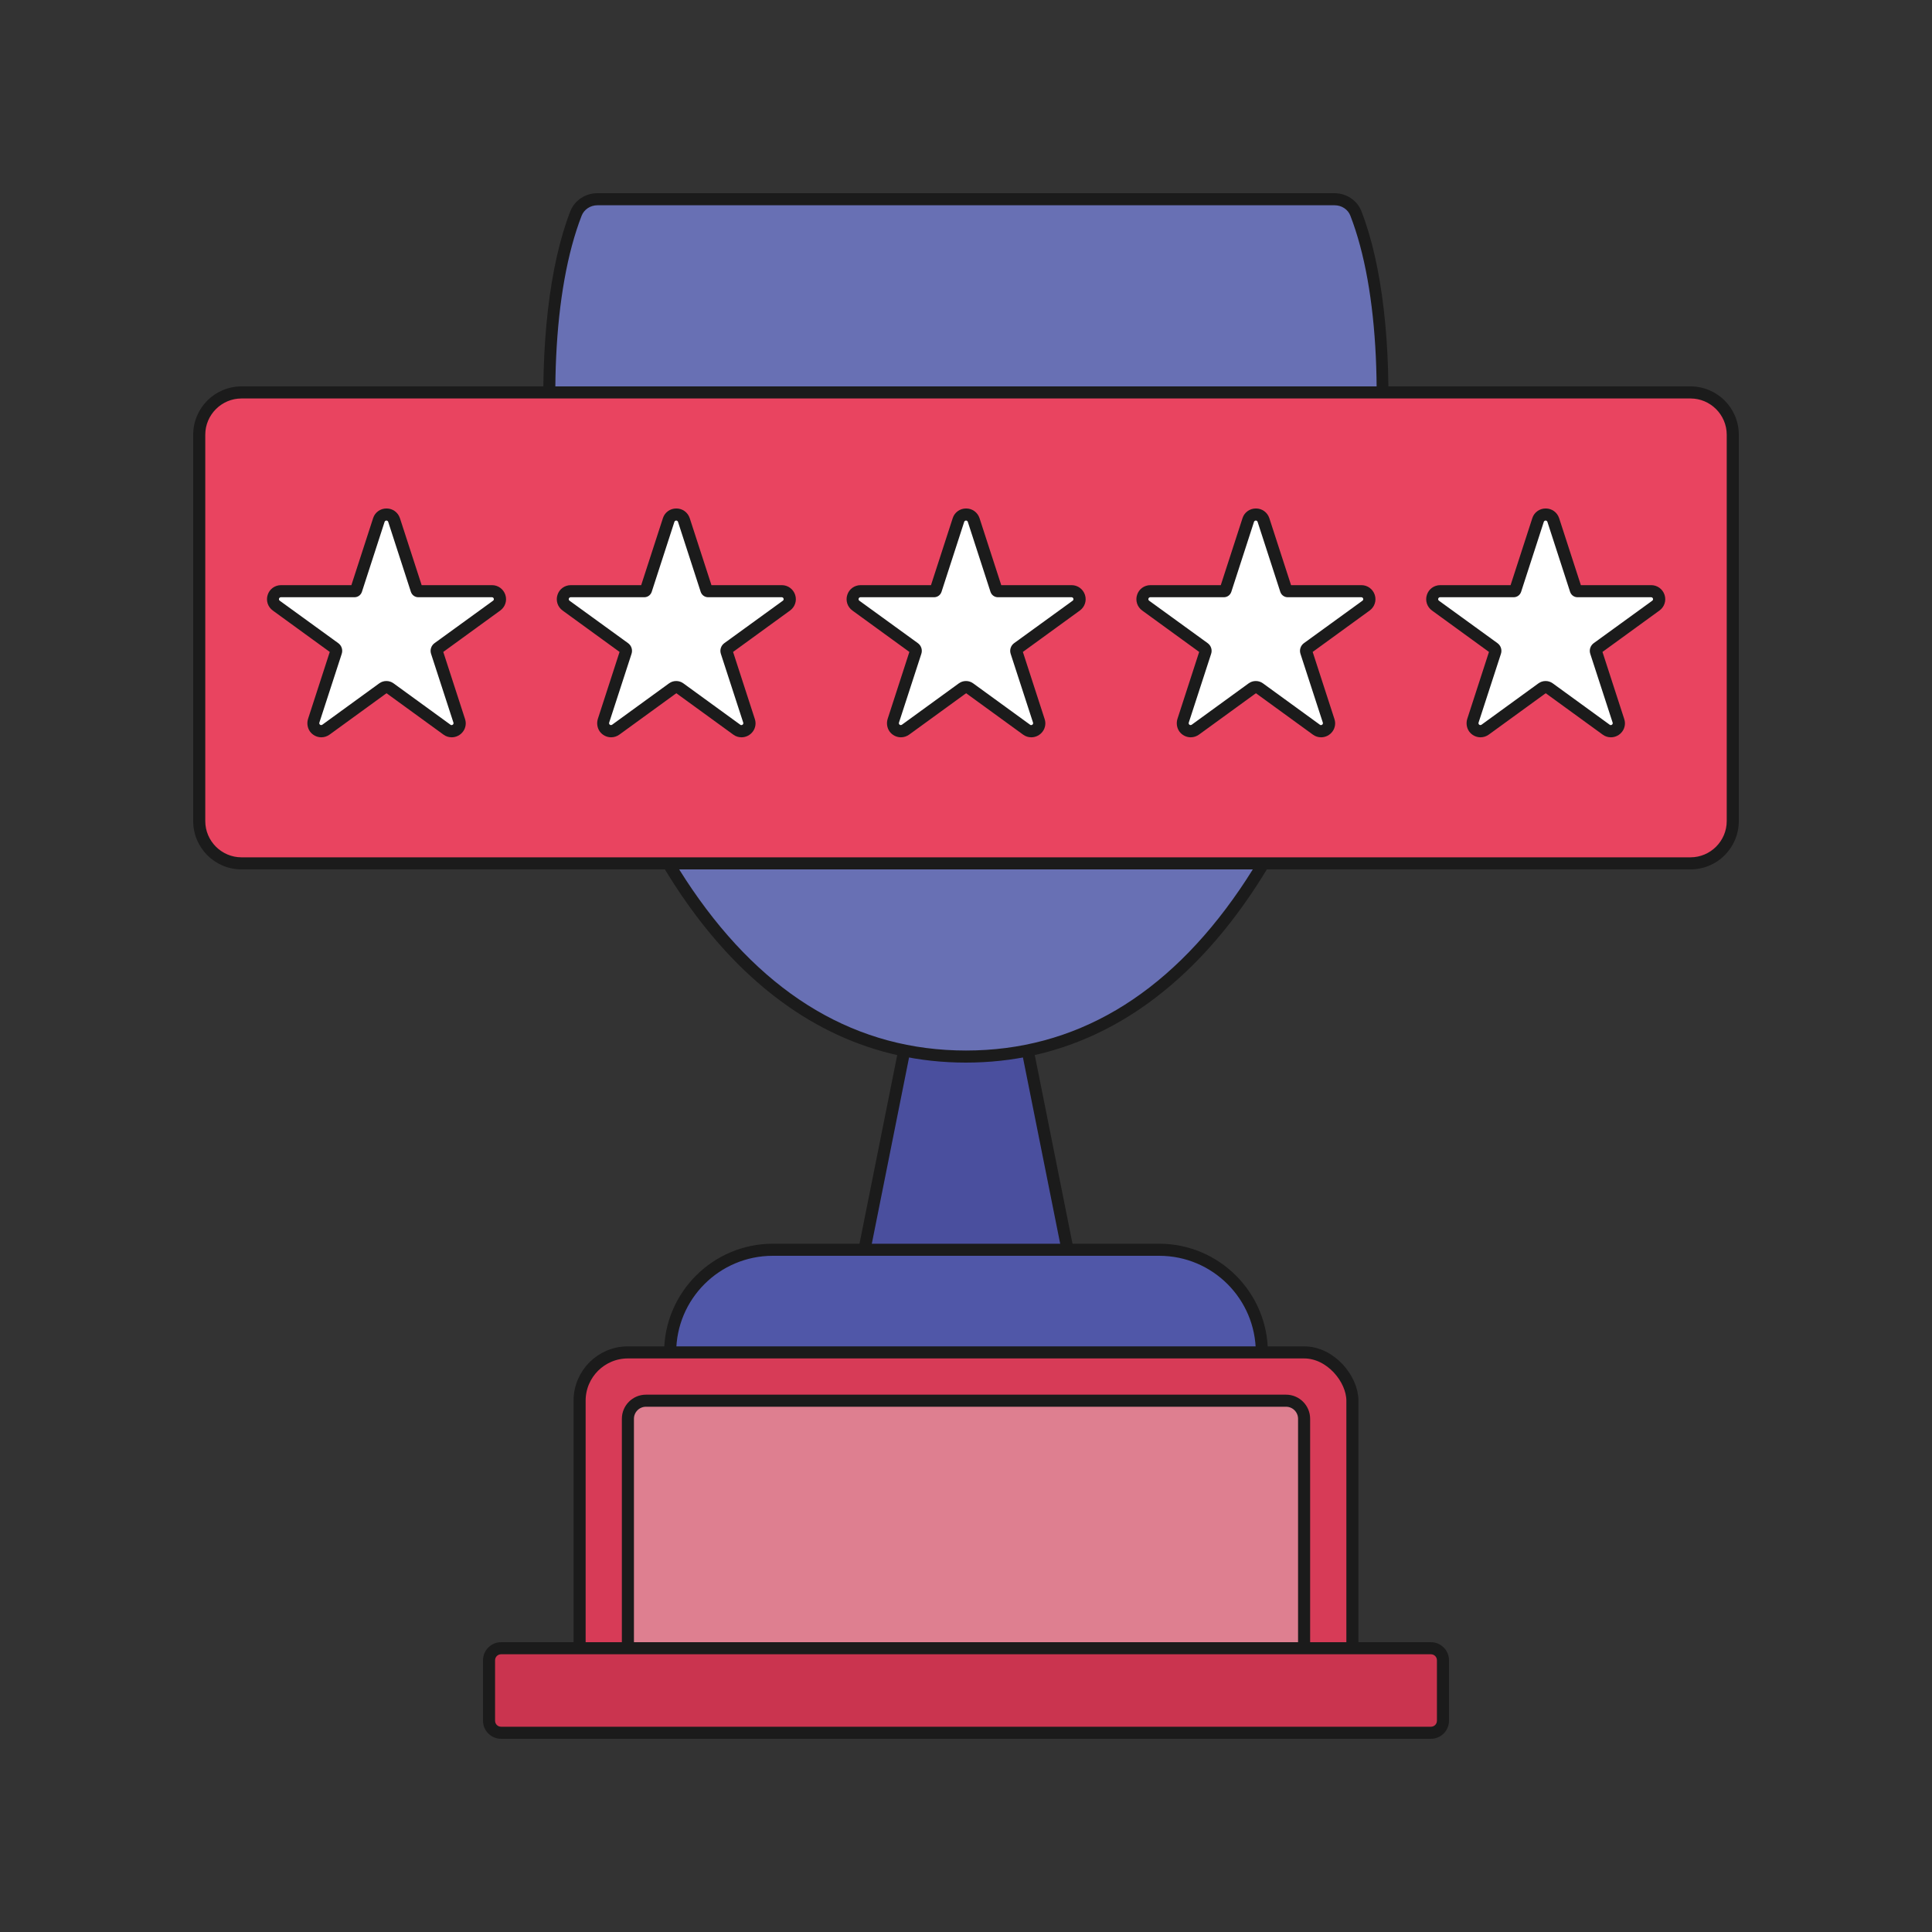
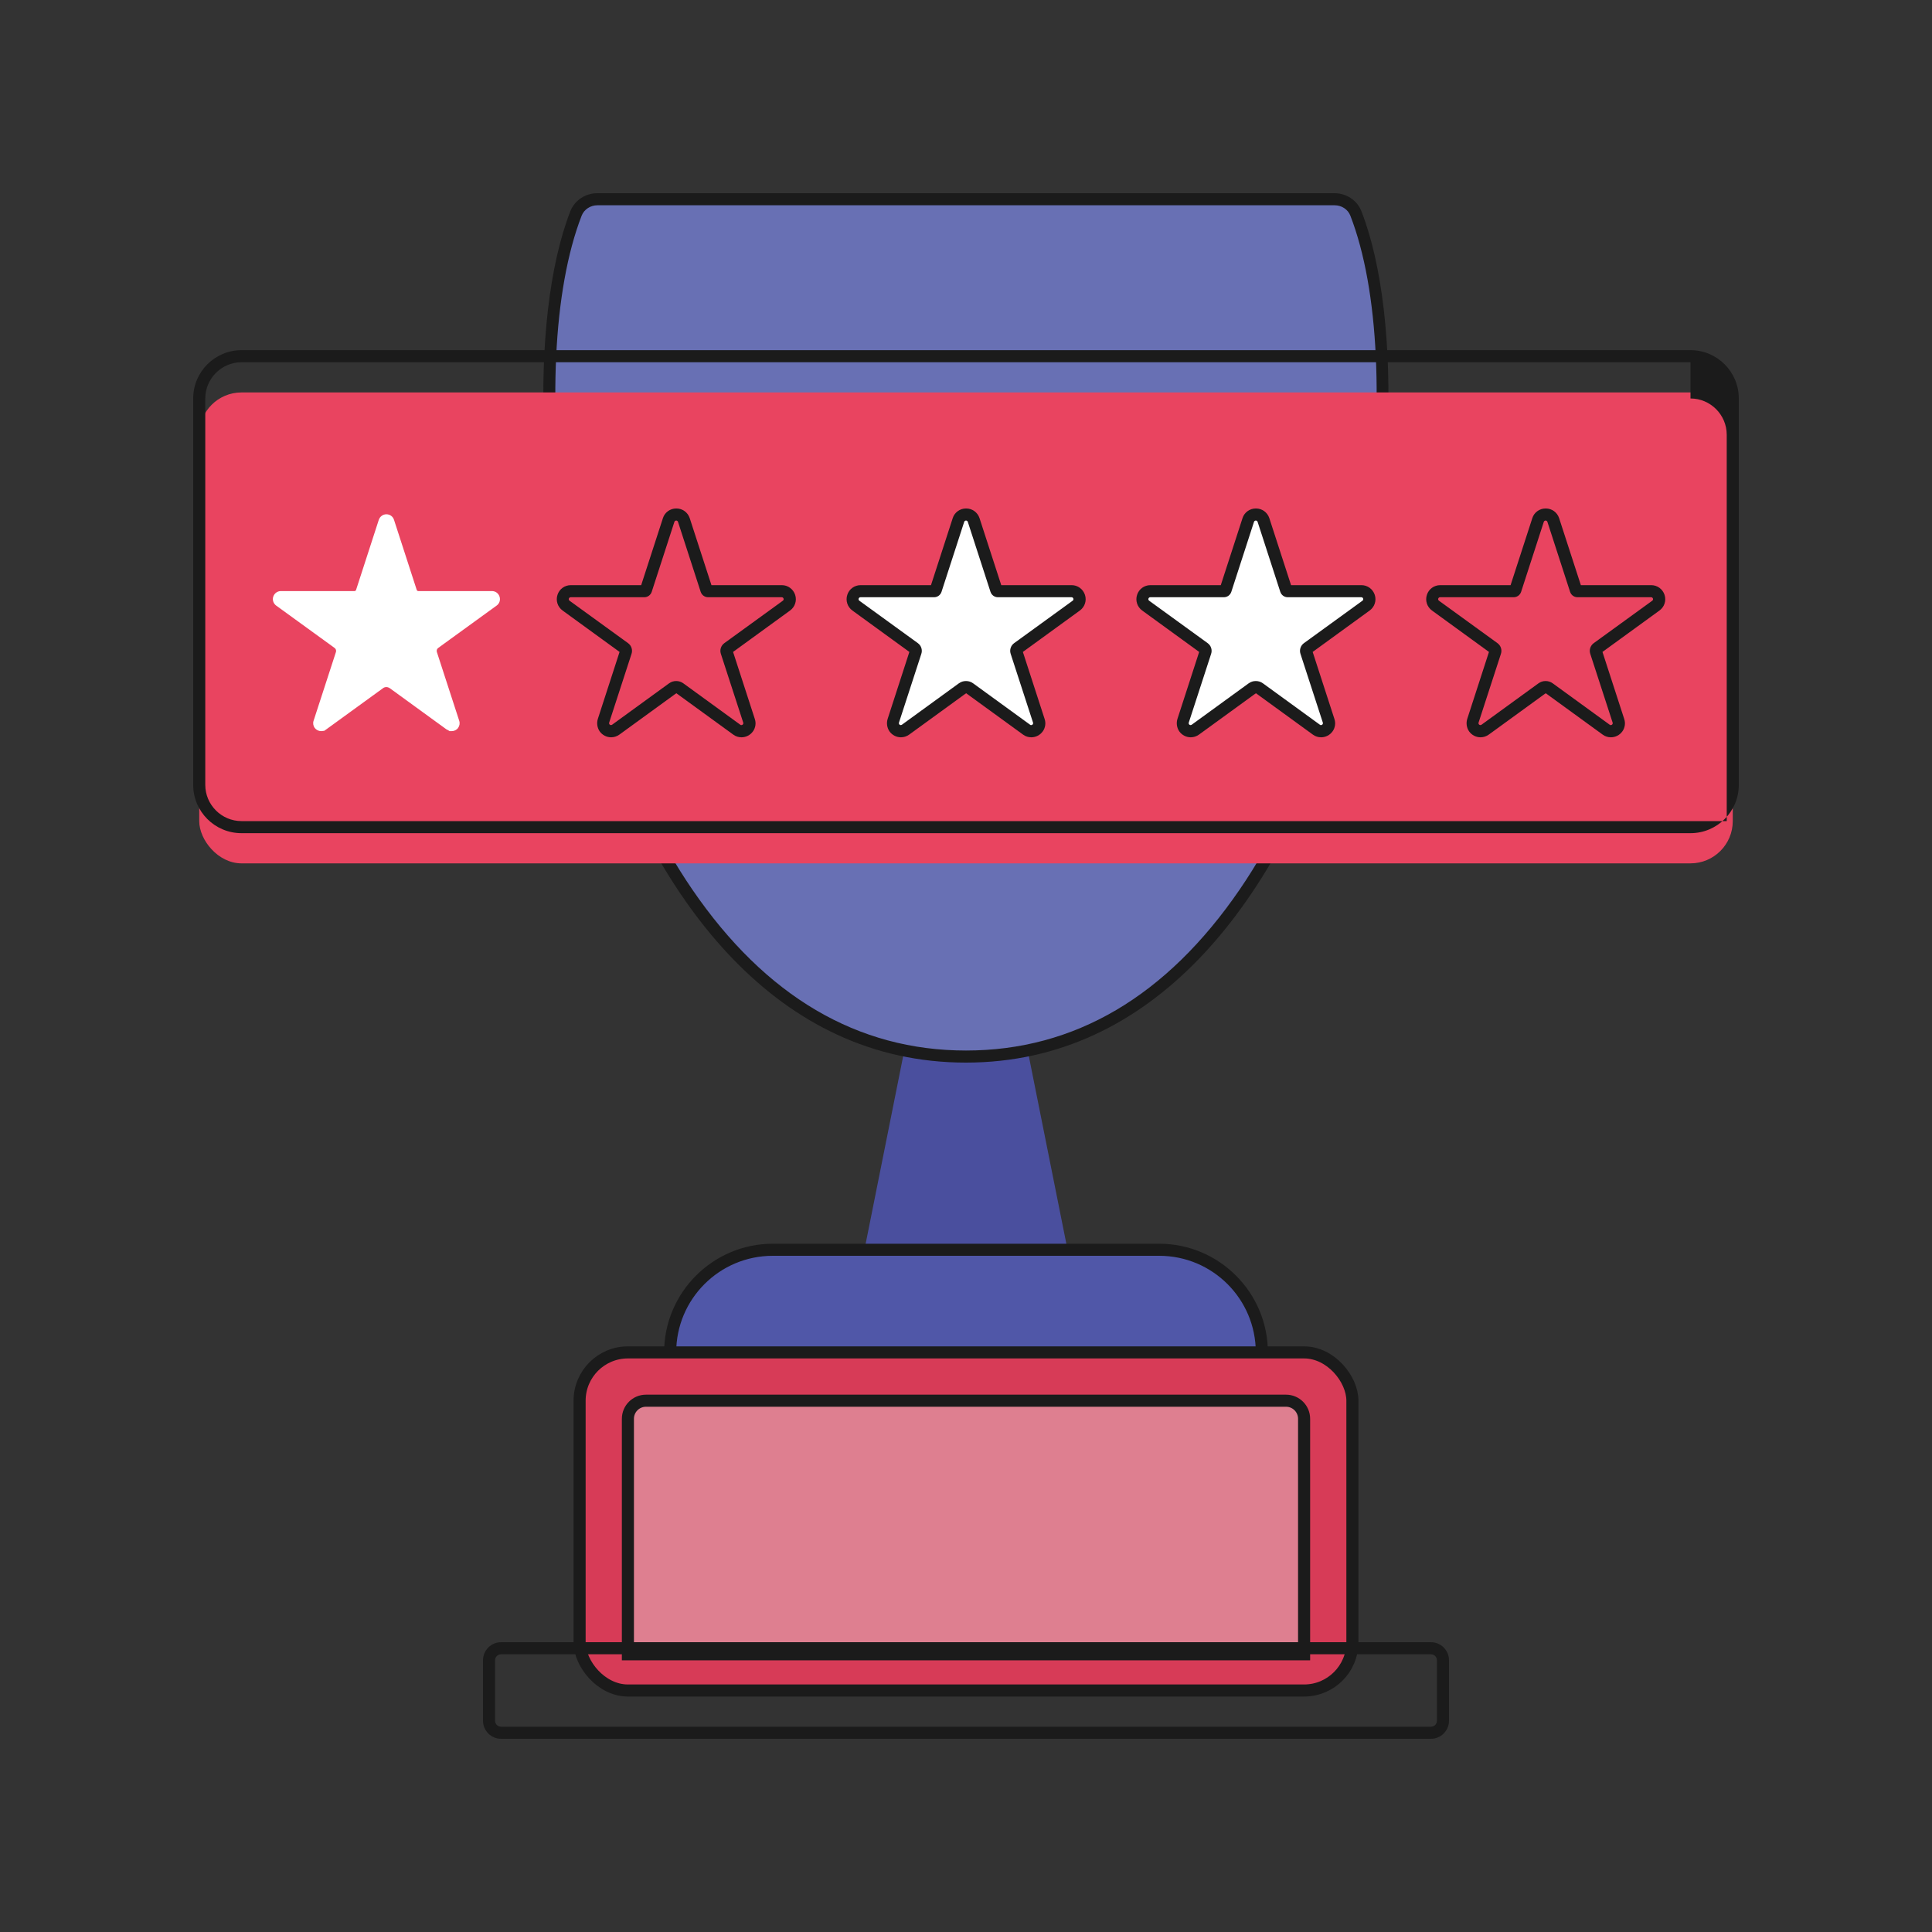
<svg xmlns="http://www.w3.org/2000/svg" id="results-matter" viewBox="0 0 160 160">
  <rect x="0" y="0" width="160" height="160" fill="#333333" stroke="none" />
  <defs>
    <style>
      .cls-1 {
        fill: #6870b4;
      }

      .cls-2 {
        fill: #e94460;
      }

      .cls-3 {
        fill: #fff;
      }

      .cls-4 {
        fill: #ca344f;
      }

      .cls-5 {
        fill: #1b1b1b;
      }

      .cls-6 {
        fill: #4a4f9e;
      }

      .cls-7 {
        fill: #5057a8;
      }

      .cls-8 {
        fill: none;
        stroke-width: 0px;
      }

      .cls-8, .cls-9, .cls-10 {
        stroke: #1b1b1b;
        stroke-miterlimit: 10;
      }

      .cls-9 {
        fill: #d73b57;
      }

      .cls-10 {
        fill: #de7f90;
      }
    </style>
  </defs>
  <rect id="bg-fill" class="cls-8" width="160" height="160" />
  <g id="stem">
    <polygon class="cls-6" points="71.39 104.5 75.59 83.5 84.41 83.5 88.61 104.5 71.39 104.5" />
-     <path class="cls-5" d="m84,84l4,20h-16l4-20h8m.82-1h-9.64l-.16.8-4,20-.24,1.2h18.44l-.24-1.2-4-20-.16-.8h0Z" />
  </g>
  <g id="base">
    <path class="cls-7" d="m55.5,112.5v-.5c0-4.69,3.81-8.5,8.5-8.5h32c4.69,0,8.5,3.81,8.5,8.5v.5h-49Z" />
    <path class="cls-5" d="m96,104c4.42,0,8,3.58,8,8h0s-48,0-48,0h0c0-4.42,3.58-8,8-8h32m0-1h-32c-4.96,0-9,4.04-9,9v1h49s1,0,1,0v-1c0-4.96-4.04-9-9-9h0Z" />
  </g>
  <rect class="cls-9" x="48" y="112" width="64" height="28" rx="4" ry="4" />
  <g id="cup">
    <path class="cls-1" d="m80,87.5c-9.16,0-16.92-4.56-23.08-13.56-10.98-16.04-14.02-43.9-9.22-56.27.27-.7.98-1.18,1.77-1.18h61.06c.79,0,1.5.47,1.77,1.18,4.8,12.37,1.76,40.22-9.22,56.27-6.16,9-13.92,13.56-23.08,13.56Z" />
    <path class="cls-5" d="m110.53,17c.58,0,1.1.34,1.3.86,4.76,12.26,1.73,39.88-9.16,55.8-6.06,8.85-13.68,13.34-22.67,13.34s-16.61-4.49-22.67-13.34c-10.9-15.92-13.92-43.55-9.16-55.8.2-.51.72-.86,1.3-.86h61.06m0-1h-61.06c-.98,0-1.88.58-2.24,1.5-6.88,17.71,1.59,70.5,32.76,70.5s39.64-52.79,32.76-70.5c-.35-.91-1.25-1.5-2.24-1.5h0Z" />
  </g>
  <path id="nameplate" class="cls-10" d="m53.5,116h53c.83,0,1.5.67,1.5,1.5v19.5h-56v-19.5c0-.83.67-1.5,1.5-1.5Z" />
  <g>
-     <rect class="cls-4" x="40.5" y="136.5" width="79" height="7" rx="1" ry="1" />
    <path class="cls-5" d="m118.5,137c.28,0,.5.22.5.5v5c0,.28-.22.5-.5.5H41.5c-.28,0-.5-.22-.5-.5v-5c0-.28.22-.5.5-.5h77m0-1H41.5c-.83,0-1.5.67-1.5,1.5v5c0,.83.67,1.5,1.5,1.5h77c.83,0,1.5-.67,1.5-1.5v-5c0-.83-.67-1.5-1.5-1.5h0Z" />
  </g>
  <g id="star-board">
    <g id="bg-fill-2" data-name="bg-fill">
      <rect class="cls-2" x="16.5" y="32.5" width="127" height="39" rx="3.5" ry="3.5" />
-       <path class="cls-5" d="m140,33c1.65,0,3,1.35,3,3v32c0,1.65-1.35,3-3,3H20c-1.65,0-3-1.35-3-3v-32c0-1.65,1.35-3,3-3h120m0-1H20c-2.21,0-4,1.79-4,4v32c0,2.21,1.79,4,4,4h120c2.21,0,4-1.79,4-4v-32c0-2.21-1.79-4-4-4h0Z" />
+       <path class="cls-5" d="m140,33c1.65,0,3,1.35,3,3v32H20c-1.65,0-3-1.35-3-3v-32c0-1.65,1.35-3,3-3h120m0-1H20c-2.21,0-4,1.79-4,4v32c0,2.21,1.79,4,4,4h120c2.21,0,4-1.79,4-4v-32c0-2.21-1.79-4-4-4h0Z" />
    </g>
    <g id="star-5">
      <path class="cls-3" d="m109.02,60.43l-4.72-3.43c-.09-.06-.19-.1-.29-.1s-.21.03-.29.1l-4.85,3.52-.26.03c-.21,0-.41-.1-.54-.28-.12-.17-.16-.39-.09-.59l1.85-5.68c.04-.12,0-.26-.11-.34l-4.84-3.51c-.23-.17-.33-.47-.24-.74s.34-.46.63-.46h6.1c.06,0,.11-.04.13-.1l1.88-5.8c.09-.27.34-.46.63-.46s.54.18.63.46l1.88,5.8c.02.06.07.1.13.1h6.1c.29,0,.54.18.63.46s0,.57-.24.74l-4.84,3.52c-.11.08-.15.21-.11.34l1.85,5.69c.07.2.03.42-.09.59-.12.17-.33.28-.54.28h-.16l-.22-.13Z" />
      <path class="cls-5" d="m104,43.11c.06,0,.13.04.15.11l1.88,5.8c.09.26.33.44.61.44h6.1c.15,0,.22.2.09.29l-4.84,3.51c-.28.2-.4.56-.29.89l1.85,5.69c.04.11-.05.21-.15.21-.03,0-.06,0-.09-.03l-4.72-3.43c-.18-.13-.38-.19-.59-.19s-.41.06-.59.19l-4.72,3.43s-.06.03-.09.03c-.1,0-.19-.1-.15-.21l1.85-5.69c.11-.33-.01-.69-.29-.89l-4.84-3.51c-.13-.09-.06-.29.09-.29h6.1c.28,0,.52-.18.61-.44l1.88-5.8c.02-.07.09-.11.15-.11m0-1c-.5,0-.95.32-1.1.8l-1.8,5.55h-5.83c-.5,0-.95.32-1.1.8-.16.48.01,1,.42,1.3l4.72,3.43-1.8,5.55c-.11.35-.05.74.16,1.04.22.3.57.48.94.48.25,0,.48-.08.68-.22l4.72-3.43,4.72,3.43c.2.15.44.22.68.22.37,0,.72-.18.94-.48.22-.3.28-.69.16-1.04l-1.8-5.55,4.72-3.43c.41-.3.58-.82.42-1.3-.16-.48-.6-.8-1.1-.8h-5.83l-1.8-5.55c-.16-.48-.6-.8-1.1-.8h0Z" />
    </g>
    <g id="star-4">
-       <path class="cls-3" d="m133.02,60.43l-4.72-3.43c-.09-.06-.19-.1-.29-.1s-.21.03-.29.1l-4.85,3.52-.26.03c-.21,0-.41-.1-.54-.28-.12-.17-.16-.39-.09-.59l1.85-5.68c.04-.12,0-.26-.11-.34l-4.84-3.51c-.23-.17-.33-.47-.24-.74s.34-.46.63-.46h6.1c.06,0,.11-.04.13-.1l1.88-5.8c.09-.27.34-.46.63-.46s.54.18.63.46l1.88,5.8c.02.06.07.1.13.1h6.1c.29,0,.54.18.63.46s0,.57-.24.74l-4.84,3.52c-.11.08-.15.21-.11.34l1.85,5.69c.07.2.03.42-.09.59-.12.17-.33.28-.54.28h-.16l-.22-.13Z" />
      <path class="cls-5" d="m128,43.11c.06,0,.13.04.15.11l1.88,5.8c.09.26.33.44.61.44h6.1c.15,0,.22.2.09.29l-4.84,3.51c-.28.2-.4.56-.29.89l1.85,5.69c.04.11-.05.21-.15.21-.03,0-.06,0-.09-.03l-4.72-3.43c-.18-.13-.38-.19-.59-.19s-.41.06-.59.19l-4.72,3.43s-.06.03-.09.03c-.1,0-.19-.1-.15-.21l1.85-5.69c.11-.33-.01-.69-.29-.89l-4.84-3.51c-.13-.09-.06-.29.09-.29h6.1c.28,0,.52-.18.61-.44l1.88-5.8c.02-.07.09-.11.15-.11m0-1c-.5,0-.95.32-1.1.8l-1.8,5.55h-5.83c-.5,0-.95.32-1.1.8-.16.48.01,1,.42,1.3l4.72,3.43-1.8,5.55c-.11.35-.05.74.16,1.04.22.3.57.48.94.48.25,0,.48-.08.68-.22l4.72-3.43,4.72,3.43c.2.15.44.22.68.22.37,0,.72-.18.94-.48.22-.3.28-.69.16-1.04l-1.8-5.55,4.72-3.43c.41-.3.58-.82.42-1.3-.16-.48-.6-.8-1.1-.8h-5.83l-1.8-5.55c-.16-.48-.6-.8-1.1-.8h0Z" />
    </g>
    <g id="star-3">
      <path class="cls-3" d="m85.02,60.43l-4.72-3.43c-.09-.06-.19-.1-.29-.1s-.21.03-.29.1l-4.85,3.52-.26.03c-.21,0-.41-.1-.54-.27-.12-.17-.16-.39-.09-.59l1.85-5.69c.04-.12,0-.26-.11-.34l-4.84-3.51c-.23-.17-.33-.47-.24-.74.09-.27.34-.46.63-.46h6.1c.06,0,.11-.04.13-.1l1.88-5.8c.09-.27.34-.46.63-.46s.54.18.63.46l1.88,5.8c.02.06.07.1.13.1h6.1c.29,0,.54.18.63.46s0,.57-.24.74l-4.84,3.52c-.11.08-.15.21-.11.34l1.85,5.69c.07.2.03.42-.09.59-.12.17-.33.28-.54.28h-.16l-.22-.13Z" />
      <path class="cls-5" d="m80,43.11c.06,0,.13.04.15.11l1.88,5.8c.09.26.33.44.61.44h6.1c.15,0,.22.2.09.29l-4.84,3.51c-.28.2-.4.56-.29.89l1.85,5.69c.04.11-.05.21-.15.21-.03,0-.06,0-.09-.03l-4.72-3.43c-.18-.13-.38-.19-.59-.19s-.41.06-.59.19l-4.72,3.43s-.06.03-.09.03c-.1,0-.19-.1-.15-.21l1.85-5.69c.11-.33-.01-.69-.29-.89l-4.84-3.51c-.13-.09-.06-.29.09-.29h6.1c.28,0,.52-.18.61-.44l1.88-5.8c.02-.07.09-.11.15-.11m0-1c-.5,0-.95.32-1.1.8l-1.8,5.55h-5.83c-.5,0-.95.32-1.1.8-.16.48.01,1,.42,1.3l4.72,3.43-1.8,5.55c-.11.35-.05.74.16,1.04.22.3.57.48.94.48.25,0,.48-.08.68-.22l4.72-3.43,4.72,3.43c.2.15.44.22.68.22.37,0,.72-.18.94-.48.22-.3.28-.69.16-1.04l-1.8-5.55,4.72-3.43c.41-.3.58-.82.42-1.3-.16-.48-.6-.8-1.1-.8h-5.83l-1.8-5.55c-.16-.48-.6-.8-1.1-.8h0Z" />
    </g>
    <g id="star-2">
-       <path class="cls-3" d="m61.01,60.43l-4.72-3.43c-.09-.06-.19-.1-.29-.1s-.21.03-.29.1l-4.85,3.52-.26.03c-.21,0-.41-.1-.54-.27-.12-.17-.16-.39-.09-.59l1.85-5.69c.04-.12,0-.26-.11-.34l-4.84-3.51c-.23-.17-.33-.47-.24-.74.09-.27.34-.46.63-.46h6.1c.06,0,.11-.04.13-.1l1.88-5.8c.09-.27.34-.46.63-.46s.54.18.63.46l1.88,5.8c.02.06.07.1.13.1h6.1c.29,0,.54.18.63.46.09.27,0,.57-.24.74l-4.84,3.51c-.11.08-.15.21-.11.34l1.85,5.69c.07.2.03.42-.09.59-.12.17-.32.27-.54.27h-.16l-.22-.13Z" />
      <path class="cls-5" d="m56,43.11c.06,0,.13.04.15.11l1.88,5.8c.09.26.33.44.61.44h6.1c.15,0,.22.2.09.29l-4.84,3.51c-.28.2-.4.56-.29.89l1.85,5.69c.04.11-.05.21-.15.21-.03,0-.06,0-.09-.03l-4.72-3.43c-.18-.13-.38-.19-.59-.19s-.41.06-.59.19l-4.72,3.43s-.06.03-.09.03c-.1,0-.19-.1-.15-.21l1.85-5.69c.11-.33-.01-.69-.29-.89l-4.84-3.51c-.13-.09-.06-.29.09-.29h6.1c.28,0,.52-.18.61-.44l1.88-5.8c.02-.07.09-.11.15-.11m0-1c-.5,0-.95.32-1.1.8l-1.8,5.55h-5.83c-.5,0-.95.32-1.1.8-.16.48.01,1,.42,1.3l4.72,3.43-1.8,5.55c-.11.35-.05.74.16,1.04.22.3.57.48.94.48.25,0,.48-.08.68-.22l4.72-3.43,4.72,3.43c.2.15.44.22.68.22.37,0,.72-.18.94-.48.22-.3.28-.69.16-1.04l-1.8-5.55,4.72-3.43c.41-.3.58-.82.42-1.3-.16-.48-.6-.8-1.1-.8h-5.83l-1.8-5.55c-.16-.48-.6-.8-1.1-.8h0Z" />
    </g>
    <g id="star-1">
      <path class="cls-3" d="m37.01,60.43l-4.72-3.43c-.09-.06-.19-.1-.29-.1s-.21.03-.29.1l-4.85,3.52-.26.03c-.21,0-.41-.1-.54-.27-.12-.17-.16-.39-.09-.59l1.85-5.69c.04-.12,0-.26-.11-.34l-4.84-3.51c-.23-.17-.33-.47-.24-.74.09-.27.34-.46.63-.46h6.1c.06,0,.11-.04.13-.1l1.88-5.8c.09-.27.34-.46.63-.46s.54.18.63.46l1.88,5.8c.02.06.07.1.13.1h6.1c.29,0,.54.18.63.46.09.27,0,.57-.24.74l-4.84,3.51c-.11.08-.15.21-.11.34l1.85,5.69c.07.2.03.42-.09.59-.12.17-.32.27-.54.27h-.16l-.22-.13Z" />
-       <path class="cls-5" d="m32,43.11c.06,0,.13.04.15.11l1.88,5.8c.09.26.33.44.61.44h6.1c.15,0,.22.2.09.29l-4.84,3.51c-.28.2-.4.56-.29.89l1.85,5.69c.04.11-.05.21-.15.21-.03,0-.06,0-.09-.03l-4.72-3.43c-.18-.13-.38-.19-.59-.19s-.41.06-.59.19l-4.72,3.43s-.06.03-.09.03c-.1,0-.19-.1-.15-.21l1.85-5.69c.11-.33-.01-.69-.29-.89l-4.84-3.51c-.13-.09-.06-.29.09-.29h6.1c.28,0,.52-.18.61-.44l1.88-5.8c.02-.07.09-.11.15-.11m0-1c-.5,0-.95.32-1.1.8l-1.8,5.55h-5.83c-.5,0-.95.32-1.1.8-.16.48.01,1,.42,1.3l4.72,3.43-1.8,5.55c-.11.35-.05.74.16,1.04.22.3.57.48.94.48.25,0,.48-.08.68-.22l4.72-3.43,4.72,3.43c.2.15.44.22.68.22.37,0,.72-.18.94-.48.22-.3.28-.69.16-1.04l-1.8-5.55,4.72-3.43c.41-.3.58-.82.42-1.3-.16-.48-.6-.8-1.1-.8h-5.83l-1.8-5.55c-.16-.48-.6-.8-1.1-.8h0Z" />
    </g>
  </g>
</svg>